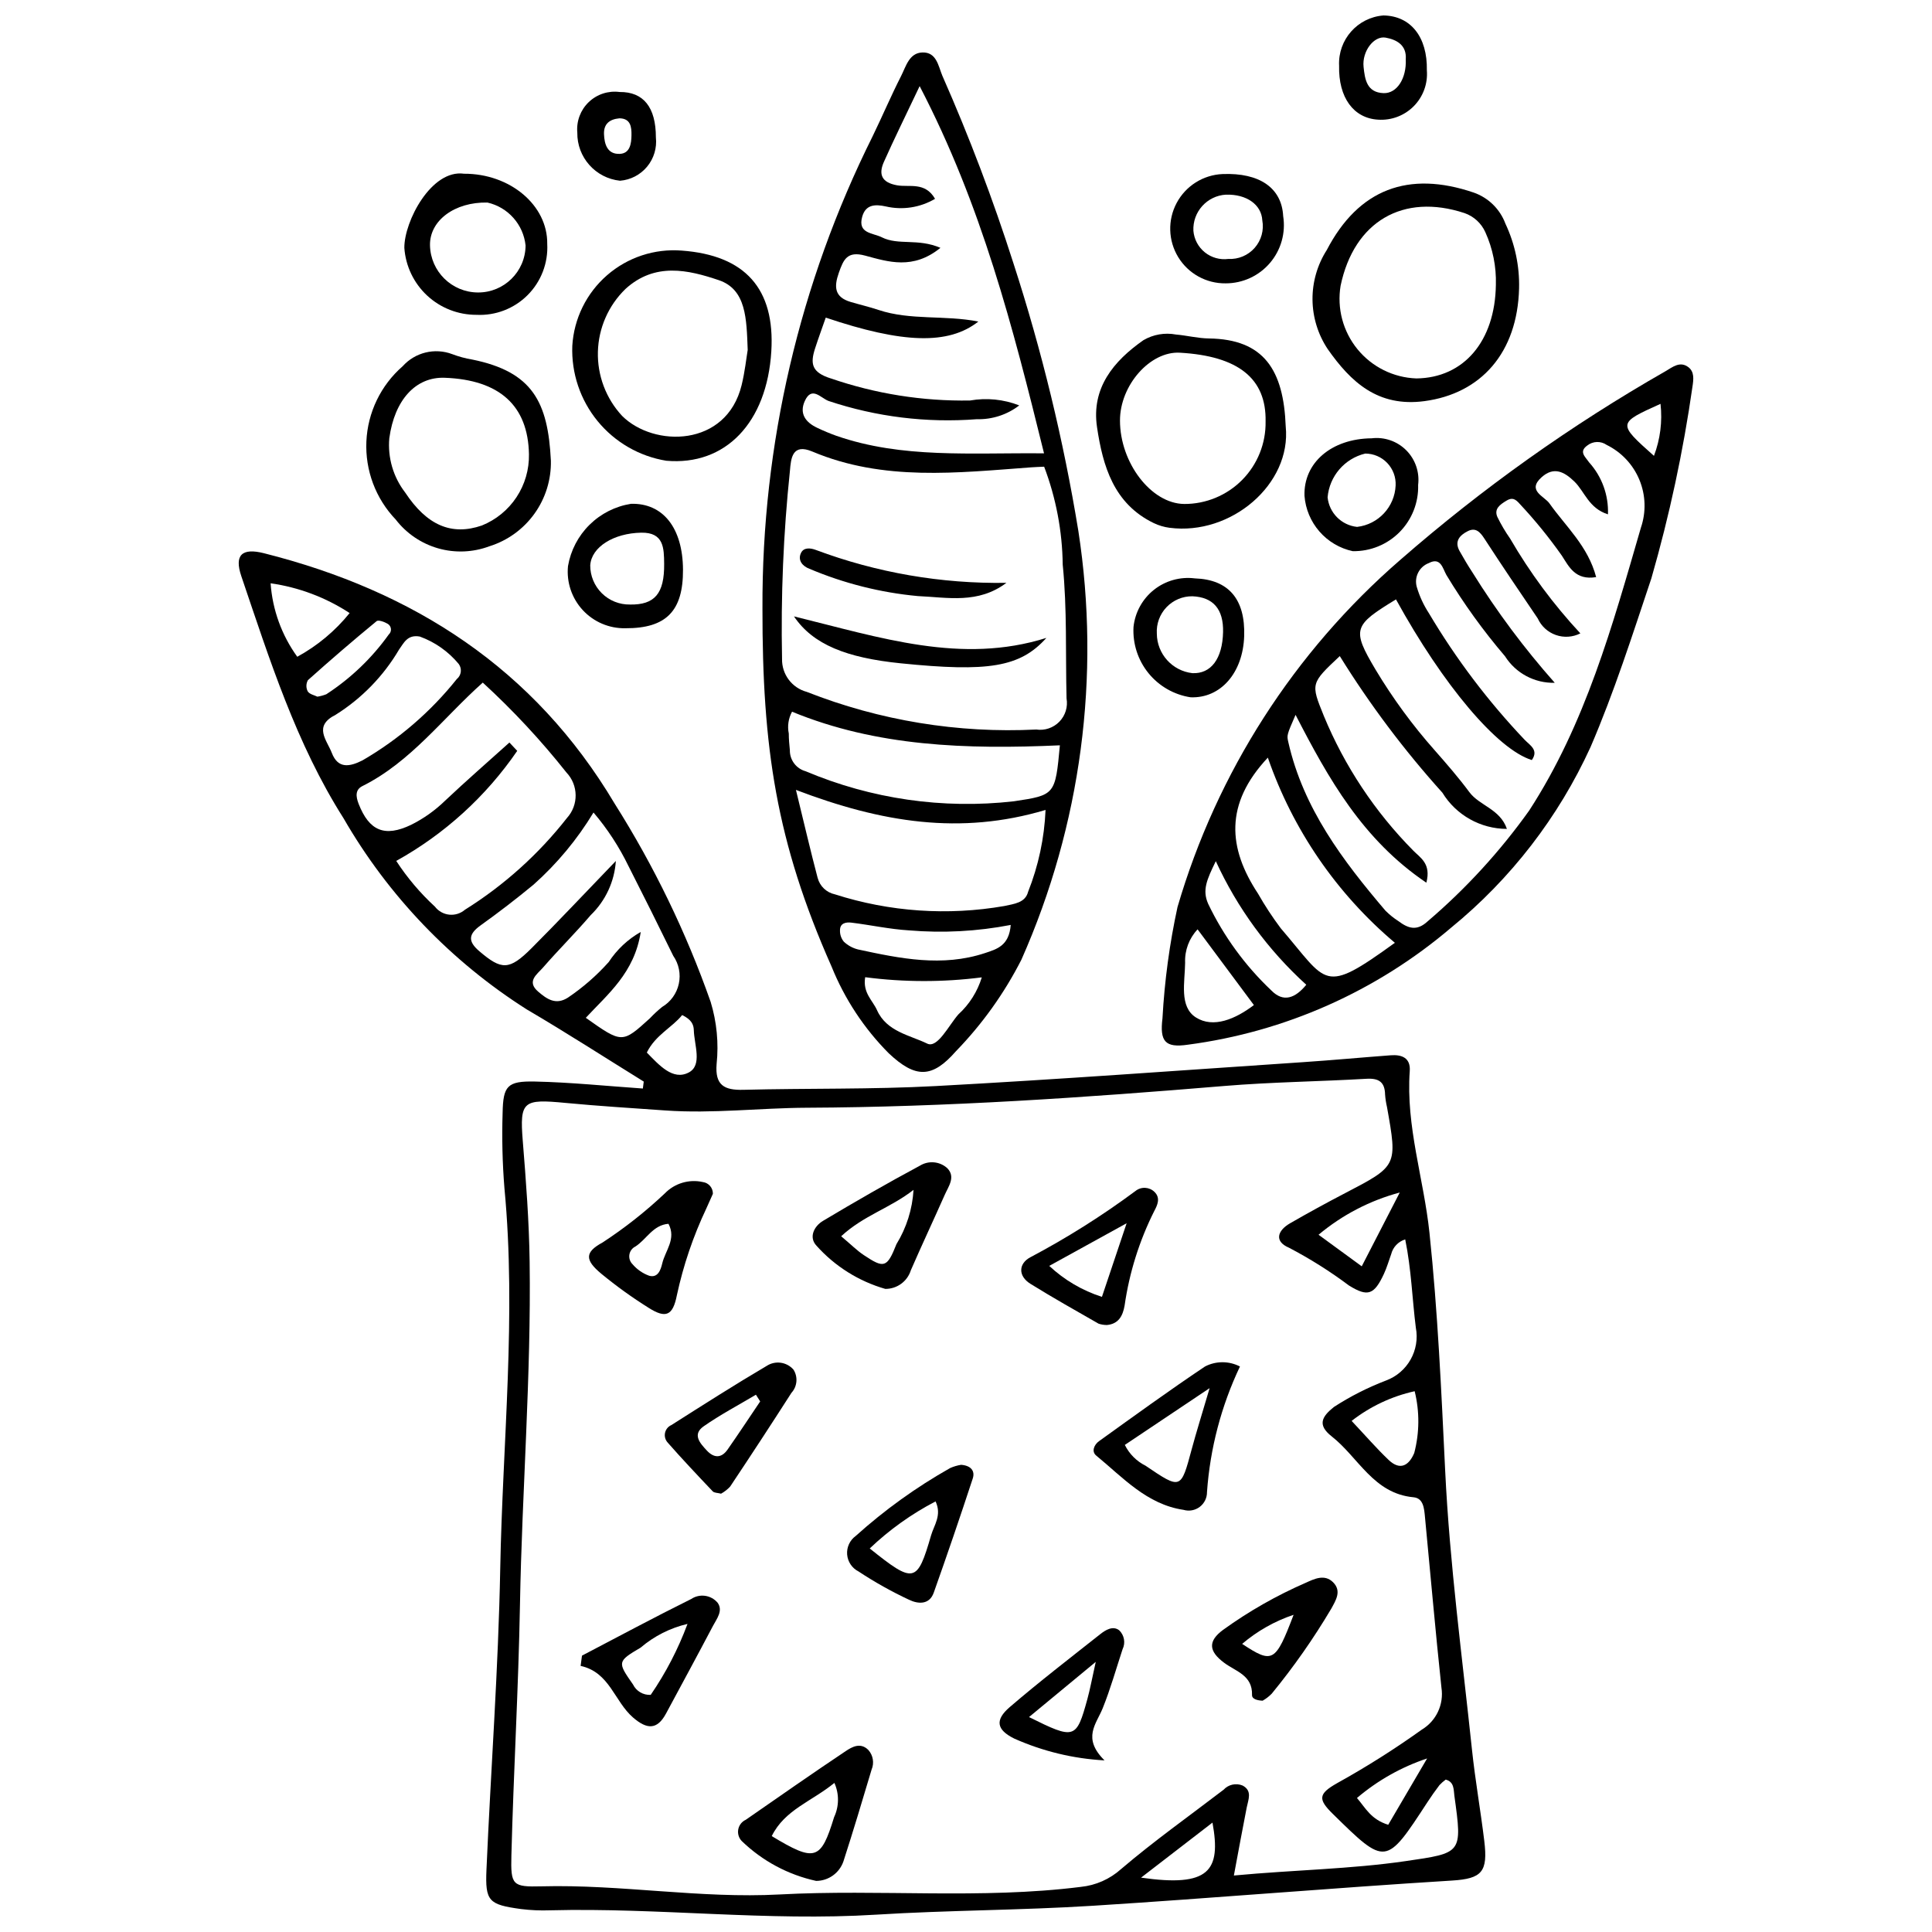
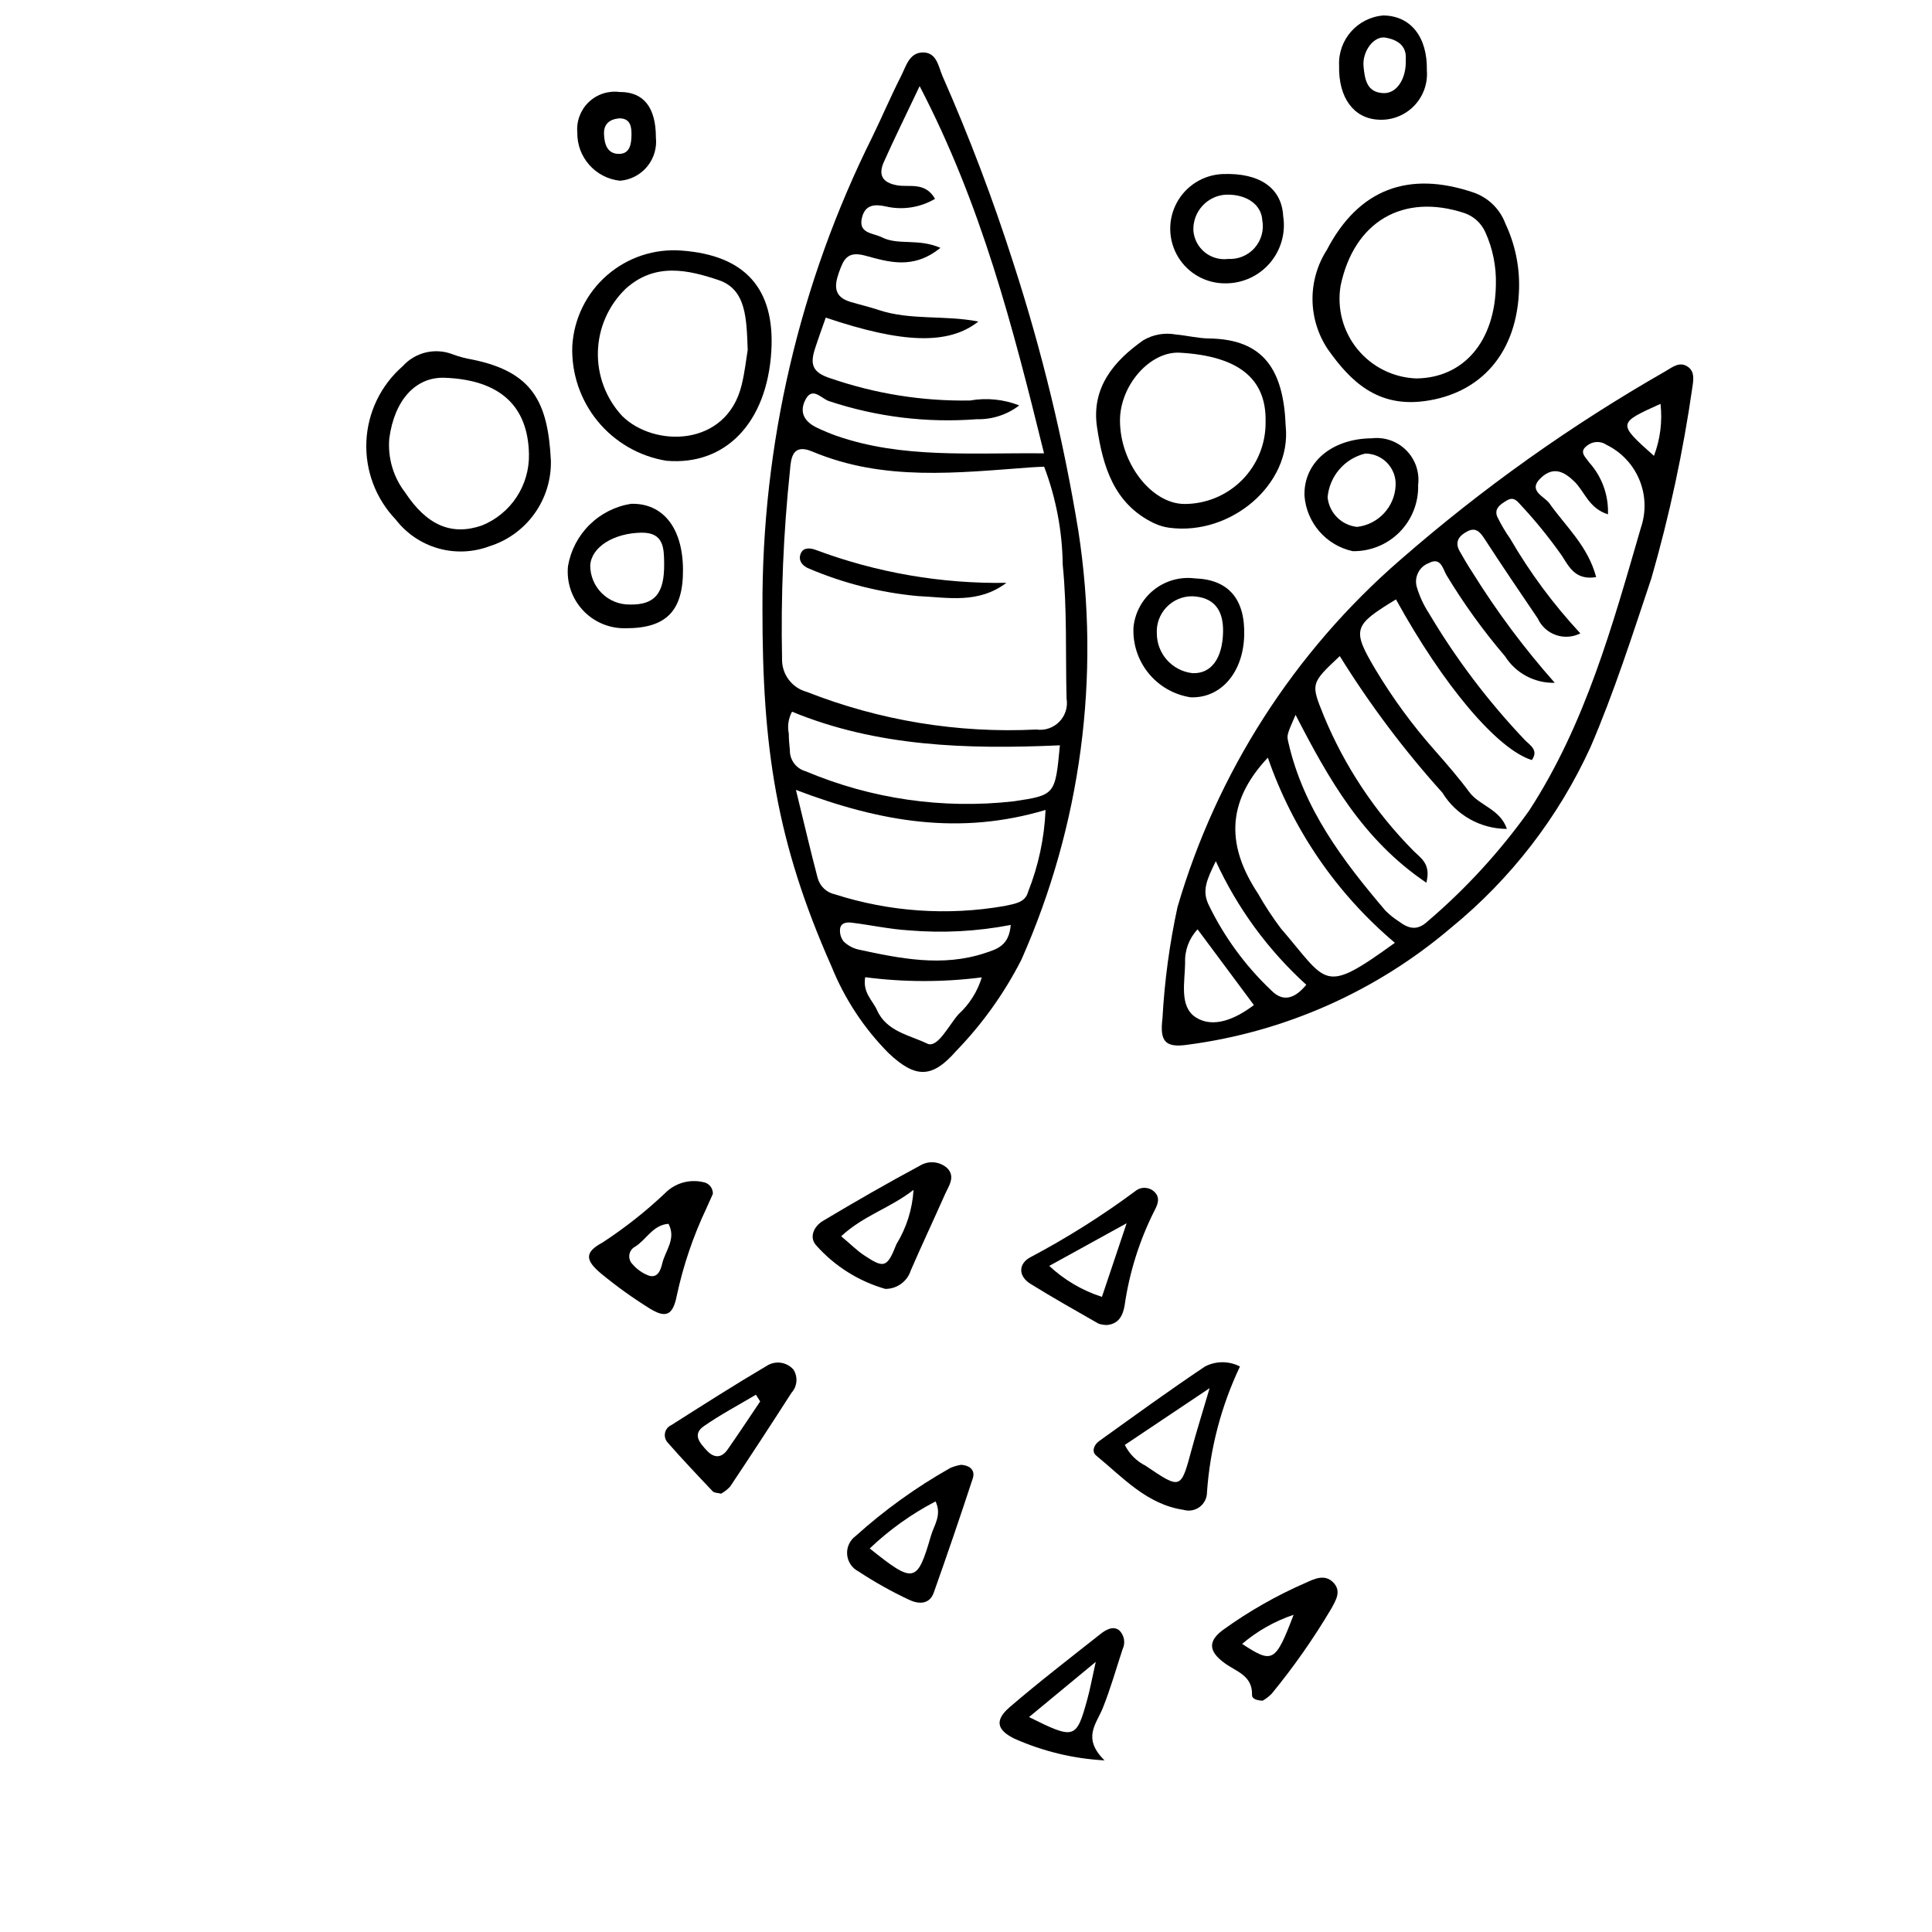
<svg xmlns="http://www.w3.org/2000/svg" width="800px" height="800px" version="1.1" viewBox="144 144 512 512">
  <defs>
    <clipPath id="b">
      <path d="m207 290h331v361.9h-331z" />
    </clipPath>
    <clipPath id="a">
      <path d="m498 148.09h25v27.906h-25z" />
    </clipPath>
  </defs>
  <g clip-path="url(#b)">
-     <path d="m314.6 430.63c-10.316-6.383-20.508-12.973-30.969-19.102-20.051-12.719-36.723-30.105-48.586-50.672-12.582-19.809-19.609-42.129-27.094-64.168-1.906-5.613 0.16-7.551 6-6.078 39.629 9.992 71.621 30.516 92.938 66.359 10.426 16.504 18.961 34.125 25.441 52.539 1.621 5.32 2.16 10.914 1.582 16.445-0.473 5.656 2.023 6.992 7.082 6.859 17-0.438 34.039-0.078 51.008-0.996 32.477-1.754 64.918-4.16 97.367-6.336 7.738-0.52 15.465-1.238 23.199-1.82 2.973-0.223 5.281 0.711 5.031 4.188-1.055 14.621 3.715 28.527 5.223 42.844 2.211 20.98 3.148 42.023 4.164 63.055 1.195 24.777 4.512 49.316 7.102 73.938 0.852 8.078 2.281 16.09 3.258 24.156 0.992 8.191-0.559 10.035-8.562 10.527-31.723 1.957-63.395 4.672-95.121 6.676-19.176 1.211-38.383 1.172-57.445 2.359-28.949 1.801-57.613-1.883-86.41-1.152-2.59 0.098-5.184-0.016-7.758-0.336-8.535-1.176-9.496-2.047-9.133-10.422 1.152-26.594 3.152-53.164 3.648-79.77 0.629-33.609 4.316-67.195 1.113-100.86v0.004c-0.535-6.637-0.695-13.301-0.48-19.957 0.133-7.148 1.238-8.449 8.559-8.293 9.543 0.207 19.07 1.199 28.605 1.852zm201.79 41.824c-1.84 0.57-3.25 2.055-3.715 3.922-0.633 1.734-1.137 3.531-1.914 5.199-2.586 5.551-4.269 6.207-9.266 3.098v0.004c-5.019-3.758-10.332-7.106-15.891-10.012-3.992-1.684-3.07-4.551 0.27-6.477 4.797-2.762 9.652-5.422 14.566-7.981 13.902-7.238 13.914-7.207 11.125-22.84v0.004c-0.254-1.082-0.422-2.18-0.504-3.285-0.066-3.301-1.617-4.391-4.918-4.199-12.547 0.734-25.141 0.863-37.656 1.906-36.828 3.066-73.695 5.606-110.64 5.769-12.512 0.055-24.949 1.609-37.555 0.719-8.809-0.625-17.645-1.16-26.449-2-11.16-1.066-12.16-0.523-11.309 10.023 0.863 10.684 1.676 21.336 1.824 32.07 0.418 30.324-2.012 60.559-2.562 90.852-0.402 22.168-1.699 44.32-2.273 66.488-0.203 7.875 0.262 8.387 8 8.184 21.094-0.551 42.008 3.289 63.121 2.152 26.562-1.43 53.23 1.324 79.77-2.004h-0.004c3.973-0.402 7.715-2.055 10.684-4.723 8.699-7.418 18.059-14.059 27.152-21.016l0.004 0.004c1.281-1.406 3.309-1.855 5.066-1.121 2.613 1.41 1.496 3.695 1.074 5.824-1.113 5.633-2.137 11.281-3.402 18.016 16.172-1.508 30.883-1.684 45.504-3.816 14.996-2.188 15.062-1.977 12.934-17.297-0.219-1.578 0.004-3.699-2.297-4.305h-0.004c-0.598 0.438-1.156 0.926-1.66 1.469-1.117 1.469-2.18 2.977-3.191 4.527-11.012 16.887-11.02 16.891-25.062 3.094-3.938-3.867-3.883-5.305 1.117-8.133h-0.004c7.754-4.297 15.254-9.039 22.465-14.199 3.836-2.301 5.894-6.699 5.207-11.121-1.598-15.051-2.918-30.133-4.363-45.199-0.211-2.215-0.375-5.019-3.043-5.262-10.609-0.977-14.59-10.57-21.664-16.121-3.883-3.047-2.644-5.227 0.578-7.809 4.336-2.809 8.957-5.152 13.785-7 5.715-2.113 9.066-8.051 7.918-14.035-0.965-7.625-1.172-15.344-2.812-23.371zm-237.39-131.68 2.07 2.211c-8.281 12.078-19.258 22.062-32.062 29.168 2.902 4.453 6.352 8.527 10.262 12.129 0.922 1.195 2.297 1.961 3.797 2.113 1.504 0.152 3.004-0.32 4.148-1.305 10.363-6.481 19.52-14.719 27.059-24.344 3.098-3.438 3.023-8.684-0.168-12.035-6.746-8.512-14.16-16.477-22.164-23.816-10.574 9.418-19.043 21.012-31.898 27.422-1.906 0.949-1.789 2.707-0.992 4.738 2.785 7.106 6.867 8.91 13.918 5.519 3.312-1.652 6.348-3.812 9-6.398 5.566-5.254 11.344-10.281 17.031-15.402zm20.242 72.957c9.633 6.812 9.637 6.812 16.996 0.121 1.012-1.074 2.094-2.082 3.246-3.008 2.258-1.344 3.856-3.562 4.41-6.133 0.559-2.566 0.023-5.254-1.477-7.41-3.883-7.945-7.828-15.859-11.84-23.746h-0.004c-2.477-5.117-5.598-9.902-9.289-14.234-4.309 7.129-9.664 13.57-15.879 19.109-4.547 3.758-9.227 7.356-14.031 10.797-3.246 2.328-3.438 4.223-0.332 6.867 5.875 5.004 7.898 5.113 13.82-0.809 7.102-7.102 13.973-14.434 22.352-23.125l-0.004-0.004c-0.363 5.449-2.738 10.57-6.668 14.359-4.074 4.766-8.547 9.188-12.66 13.922-1.5 1.727-4.453 3.617-1.266 6.348 2.277 1.949 4.652 3.672 7.891 1.594 3.977-2.684 7.606-5.848 10.805-9.426 2.156-3.297 5.066-6.031 8.492-7.977-1.672 10.852-8.738 16.457-14.562 22.754zm-44-101.04c-3.312-0.594-4.238 1.758-5.492 3.457v0.004c-4.133 7.019-9.898 12.945-16.801 17.273-6.012 3.019-2.32 6.703-1.016 10.102 1.645 4.289 4.762 3.68 8.129 1.98 9.594-5.566 18.07-12.871 24.988-21.543 1.203-0.977 1.438-2.723 0.535-3.981-2.734-3.312-6.305-5.832-10.344-7.293zm-39.527-14.117v0.004c0.492 7.023 2.938 13.77 7.066 19.473 5.34-2.914 10.055-6.848 13.875-11.582-6.316-4.137-13.469-6.832-20.941-7.891zm286.48 221.98c3.734 3.969 6.625 7.316 9.812 10.348 3.008 2.859 5.348 1.543 6.781-1.84v0.004c1.406-5.363 1.445-10.996 0.113-16.379-6.086 1.348-11.793 4.035-16.707 7.871zm2.68-40.969c3.371-6.543 6.262-12.156 10.078-19.562v0.004c-7.906 2.117-15.25 5.938-21.523 11.191zm-276.77-150.96c0.816-0.125 1.613-0.344 2.379-0.645 6.453-4.199 12.066-9.57 16.543-15.832 0.41-0.371 0.621-0.91 0.574-1.457-0.043-0.551-0.344-1.047-0.805-1.344-0.867-0.531-2.508-1.137-3-0.73-6.172 5.082-12.238 10.297-18.199 15.637-0.512 0.918-0.527 2.035-0.043 2.969 0.477 0.766 1.789 1.016 2.551 1.402zm218.29 312.97c18.016 2.578 21.273-1.727 18.926-14.59zm65.5-14.012c3.594-6.129 6.949-11.852 10.305-17.574h-0.004c-6.809 2.269-13.117 5.828-18.586 10.477 2.285 2.656 3.676 5.668 8.281 7.098zm-196.48-204.65c3.25 3.305 6.898 7.519 11.129 5.277 3.644-1.934 1.434-7.316 1.324-11.215-0.043-1.5-0.641-2.812-3.09-3.992-2.637 3.289-7.059 5.254-9.363 9.93z" />
-   </g>
+     </g>
  <path d="m346.06 305.24c-0.18-43.406 9.812-86.25 29.176-125.09 2.586-5.316 4.898-10.766 7.578-16.031 1.285-2.523 2.125-6.098 5.621-6.215 3.769-0.125 4.223 3.59 5.305 6.191h0.004c7.144 16.203 13.426 32.773 18.816 49.641 7.527 23.188 13.281 46.91 17.215 70.965 5.957 38.539 0.719 77.977-15.09 113.62-4.539 8.91-10.387 17.09-17.352 24.266-6.277 7.172-10.68 7.262-17.809 0.539-6.543-6.578-11.695-14.402-15.164-23.008-14.645-33.016-18.352-58.039-18.301-94.879zm74.648-37.562c-1.352 0.066-2.406 0.094-3.453 0.172-19.535 1.441-39.129 3.758-57.984-4.188-5.32-2.242-5.656 1.789-5.93 5.078-1.738 16.562-2.434 33.219-2.09 49.867-0.094 4.082 2.617 7.695 6.559 8.75 19.328 7.609 40.059 11.008 60.805 9.973 2.254 0.332 4.531-0.438 6.121-2.07 1.59-1.629 2.301-3.926 1.91-6.172-0.293-11.824 0.168-23.719-1.016-35.449-0.109-8.875-1.777-17.66-4.922-25.961zm-27.488-57.996c-7.262 5.898-13.836 3.699-19.98 2.051-4.738-1.27-5.703 1.055-6.941 4.555-1.324 3.746-1.156 6.461 3.121 7.727 2.461 0.727 4.969 1.312 7.406 2.125 8.465 2.82 17.484 1.305 26.445 3.074-7.879 6.215-20 5.852-40.438-1.043-0.941 2.703-1.941 5.418-2.832 8.172-1.293 4.008-0.957 6.32 4.133 7.934l0.004-0.008c11.875 4.094 24.375 6.082 36.934 5.867 4.383-0.77 8.895-0.32 13.039 1.301-3.219 2.477-7.191 3.766-11.246 3.656-13.285 1.027-26.641-0.613-39.281-4.832-2.055-0.75-4.465-4.086-6.316 0.035-1.5 3.336 0.25 5.656 3.309 7.082l0.004 0.004c1.656 0.789 3.352 1.496 5.078 2.117 17.488 6.059 35.5 4.445 55.02 4.641-8.297-33.621-16.512-65.676-32.965-97.316-3.856 8.133-6.789 14.051-9.473 20.078-1.496 3.359-0.547 5.477 3.488 6.203 3.246 0.586 7.41-1.004 10.066 3.578l0.004 0.004c-3.938 2.328-8.621 3.051-13.074 2.016-2.809-0.617-5.32-0.516-6.227 2.715-1.262 4.508 2.773 4.258 5.191 5.469 4.41 2.207 9.535 0.207 15.535 2.793zm-38.289 143.65c2.242 9.176 3.891 16.273 5.75 23.316h0.004c0.578 2.207 2.352 3.894 4.586 4.363 14.488 4.641 29.887 5.703 44.879 3.094 2.578-0.574 5.527-0.828 6.293-3.719h-0.004c2.758-6.938 4.328-14.285 4.644-21.742-22.543 6.727-43.426 3.348-66.152-5.312zm69.949-11.816c-24.867 1.117-48.57 0.316-70.98-8.906v-0.004c-0.965 1.766-1.27 3.816-0.863 5.785-0.004 1.469 0.141 2.945 0.285 4.41-0.047 2.598 1.672 4.894 4.176 5.586 17.395 7.352 36.391 10.094 55.152 7.969 11.012-1.645 11-1.715 12.23-14.84zm-20.695 61.496c-10.258 1.316-20.645 1.301-30.902-0.043-0.688 4.156 1.977 6.133 3.137 8.738 2.543 5.703 8.742 6.633 13.301 8.859 2.723 1.332 5.672-4.789 8.27-7.754h0.004c2.902-2.652 5.043-6.039 6.191-9.801zm7.668-13.895c-8.883 1.719-17.957 2.203-26.973 1.441-5.102-0.305-10.148-1.426-15.238-2.047-1.445-0.176-3.082 0.094-3.035 2.102v-0.004c-0.023 1.07 0.336 2.113 1.012 2.941 1.059 1 2.352 1.711 3.762 2.062 11.145 2.406 22.309 4.715 33.652 0.961 3.191-1.055 6.387-1.953 6.82-7.457z" />
  <path d="m592.53 246.41c-2.453 17.176-6.094 34.156-10.891 50.828-5.031 15.035-9.867 30.207-16.129 44.742-8.484 18.578-21.129 34.953-36.949 47.867-19.785 16.855-44.023 27.625-69.789 31.012-5.996 0.879-7.469-0.867-6.699-7.035h-0.004c0.547-9.906 1.879-19.754 3.984-29.453 10.434-35.688 30.922-67.621 59.012-91.977 21.727-18.965 45.285-35.723 70.324-50.023 1.891-1.109 3.82-2.734 6.031-1.082 1.652 1.238 1.387 3.269 1.109 5.121zm-36.5 78.539c-5.332 0.141-10.344-2.535-13.191-7.043-5.766-6.75-10.965-13.961-15.547-21.562-0.957-1.711-1.488-4.769-4.621-3.133v0.004c-2.555 0.949-3.953 3.703-3.211 6.328 0.73 2.477 1.82 4.832 3.231 6.992 7.172 12.082 15.676 23.328 25.355 33.516 1.379 1.453 3.801 2.688 1.902 5.371-9.145-2.836-23.457-19.777-36-42.574-11.289 6.879-11.766 7.906-5.43 18.578 4.559 7.609 9.812 14.781 15.699 21.418 3.172 3.606 6.336 7.242 9.191 11.094 2.644 3.57 8.129 4.438 9.938 9.73-6.977-0.012-13.449-3.641-17.094-9.594-10.125-11.234-19.227-23.352-27.195-36.203-7.715 7.25-7.715 7.254-4.25 15.793h-0.004c5.512 13.348 13.57 25.496 23.73 35.758 1.832 1.887 4.801 3.422 3.465 8.5-16.918-11.41-25.957-27.605-34.66-44.48-2.344 5.387-2.336 5.383-1.918 7.238 3.969 17.539 14.414 31.359 25.738 44.656h0.004c1.043 1.047 2.195 1.977 3.438 2.773 2.562 1.918 4.867 2.742 7.762 0.035v0.004c10.133-8.648 19.164-18.508 26.895-29.352 14.918-22.973 22.074-49.035 29.59-74.922v-0.004c1.422-4.137 1.289-8.648-0.379-12.691-1.668-4.047-4.754-7.34-8.68-9.273-1.555-1.082-3.633-1.023-5.125 0.145-2.34 1.68-0.551 2.977 0.469 4.488v-0.004c3.398 3.762 5.191 8.707 4.996 13.77-5.109-1.613-6.18-6.055-8.891-8.684-2.691-2.609-5.441-4.051-8.68-1.16-3.996 3.566 0.699 5.012 2.074 6.957 4.328 6.133 10.203 11.293 12.367 19.52-5.547 0.938-7.25-2.852-9.082-5.672-3.394-4.824-7.125-9.41-11.156-13.715-1.207-1.391-2.059-1.781-3.582-0.84-1.625 1.004-3.301 2.121-2.356 4.293 0.973 1.992 2.102 3.906 3.375 5.723 5.254 9.043 11.496 17.469 18.617 25.125-2.016 1.023-4.359 1.18-6.492 0.43-2.133-0.746-3.867-2.332-4.801-4.391-4.773-7.027-9.535-14.066-14.164-21.191-1.145-1.762-2.312-2.977-4.375-1.938-2.129 1.07-3.629 2.68-2.164 5.293 1.082 1.93 2.215 3.84 3.43 5.691v0.004c6.426 10.328 13.711 20.098 21.781 29.199zm-76.039 19.832c-11.547 12.301-10.535 24.008-2.613 36.023v-0.004c1.816 3.199 3.836 6.273 6.043 9.215 12.586 14.602 10.973 17.77 30.238 3.836-15.438-13.023-27.07-29.98-33.668-49.07zm-13.789 27.438c-2.445 5-3.606 7.699-2.035 11.273h-0.004c4.133 8.637 9.82 16.434 16.777 23.008 3.191 3.246 6.328 2.019 9.238-1.527-10.121-9.188-18.277-20.328-23.977-32.754zm-4.828 18.062v0.004c-2.254 2.387-3.445 5.586-3.305 8.867-0.055 5.102-1.625 11.641 2.863 14.484 4.625 2.93 10.48 0.422 15.363-3.285-4.773-6.422-9.555-12.848-14.922-20.066zm122.68-139.26c-11.414 5.156-11.414 5.156-1.734 13.789h-0.004c1.668-4.394 2.266-9.121 1.738-13.789z" />
  <path d="m546.57 220.44c-0.438 17.043-10.082 27.863-25.078 29.863-12.344 1.648-19.516-5.066-25.637-13.793l0.004 0.004c-2.586-3.879-3.984-8.43-4.031-13.09-0.043-4.66 1.27-9.234 3.781-13.164 8.434-16.172 21.656-21.102 38.926-15.23 3.898 1.355 6.984 4.383 8.418 8.25 2.527 5.363 3.766 11.238 3.617 17.16zm-6.148-0.969c0.141-4.797-0.812-9.566-2.793-13.941-1.062-2.371-3.055-4.199-5.508-5.055-16.309-5.387-29.281 2.234-32.848 19.238-1 5.992 0.629 12.129 4.473 16.832 3.844 4.707 9.531 7.527 15.602 7.742 12.586-0.133 20.867-9.891 21.074-24.816z" />
  <path d="m324.68 210.41c16.82 1.242 24.727 10.133 23.727 26.672-1.148 18.93-12.148 30.398-27.84 29.02-7.148-1.168-13.617-4.91-18.203-10.512-4.586-5.606-6.969-12.691-6.699-19.926 0.43-7.223 3.75-13.969 9.207-18.719s12.594-7.106 19.809-6.535zm17.469 26.332c-0.312-8.293-0.359-16.035-7.684-18.504-8.074-2.723-16.902-4.781-24.711 2.34v0.004c-4.516 4.375-7.137 10.348-7.305 16.633-0.164 6.285 2.137 12.387 6.41 16.996 8.391 8.379 27.637 8.375 31.68-8.148 0.867-3.547 1.254-7.211 1.609-9.32z" />
  <path d="m484.73 257.02c1.547 15.293-14.488 28.965-30.777 26.848v0.004c-1.461-0.195-2.883-0.617-4.211-1.254-10.598-5.133-13.488-15.117-15.02-25.418-1.539-10.355 4.344-17.488 12.332-23.074l0.004 0.004c2.586-1.504 5.625-2.027 8.562-1.48 2.93 0.258 5.84 1.008 8.762 1.047 14.602 0.191 19.785 8.375 20.348 23.324zm-5.336-1.312c0.227-11.383-7.203-17.352-22.707-18.238-7.875-0.449-15.883 8.609-15.879 17.969 0 11.23 8.27 22.004 16.973 22.117v0.004c5.781 0.035 11.336-2.262 15.406-6.375 4.066-4.109 6.305-9.691 6.207-15.473z" />
  <path d="m289.99 266.07c0.109 5.043-1.422 9.984-4.367 14.078-2.941 4.098-7.137 7.125-11.953 8.629-4.352 1.625-9.109 1.812-13.574 0.535-4.465-1.281-8.402-3.957-11.234-7.641-5.309-5.547-8.113-13.027-7.766-20.699s3.82-14.867 9.613-19.914c3.297-3.68 8.52-4.953 13.145-3.203 1.719 0.652 3.5 1.133 5.316 1.434 15.945 3.25 20.047 11.211 20.82 26.781zm-5.812-1.684c-0.234-12.879-7.769-19.723-22.316-20.273-7.684-0.289-13.301 5.859-14.684 15.984h-0.004c-0.469 5.164 1.031 10.316 4.199 14.422 5.75 8.703 12.289 11.512 20.328 8.742 3.746-1.512 6.945-4.125 9.172-7.496 2.231-3.371 3.379-7.34 3.305-11.379z" />
-   <path d="m266.98 190.04c12.203-0.043 22.172 8.359 22.043 18.582 0.27 5.059-1.617 9.996-5.199 13.582-3.578 3.586-8.508 5.484-13.57 5.227-4.836 0.016-9.5-1.805-13.047-5.094-3.543-3.293-5.707-7.809-6.051-12.633-0.066-7.047 7.188-20.898 15.824-19.664zm3.66 31.469c6.926 0.051 12.586-5.516 12.645-12.441-0.578-5.57-4.644-10.152-10.109-11.391-8.695-0.184-15.363 4.785-15.223 11.352v-0.004c0.152 6.91 5.777 12.445 12.688 12.484z" />
  <path d="m325 294.97c0.059 10.957-4.461 15.562-15.234 15.52-4.289 0.094-8.414-1.656-11.328-4.805-2.914-3.152-4.34-7.398-3.914-11.668 0.711-4.152 2.703-7.977 5.699-10.938 2.992-2.957 6.84-4.906 11-5.566 8.488-0.223 13.719 6.406 13.777 17.457zm-14.055 9.238c6.555 0.109 9.145-2.891 9.062-10.805-0.043-4.098-0.059-8.348-6.07-8.238-7.332 0.133-13.207 3.809-13.516 8.645l-0.004-0.004c-0.012 2.785 1.098 5.457 3.078 7.414 1.98 1.957 4.664 3.031 7.449 2.984z" />
  <path d="m519.82 272.5c0.145 4.664-1.633 9.18-4.906 12.5-3.277 3.316-7.769 5.148-12.434 5.066-3.422-0.742-6.516-2.57-8.816-5.211-2.301-2.641-3.691-5.953-3.961-9.445-0.289-8.777 7.148-15.156 17.797-15.254 3.379-0.41 6.762 0.762 9.168 3.172 2.402 2.41 3.566 5.793 3.152 9.172zm-16.18 11.133c5.641-0.652 9.969-5.305 10.215-10.977 0.109-2.203-0.695-4.356-2.219-5.957-1.523-1.598-3.633-2.5-5.84-2.5-5.469 1.32-9.48 5.988-9.969 11.594 0.422 4.133 3.68 7.406 7.812 7.84z" />
  <path d="m473.72 312.59c-0.328 9.75-6.258 16.516-14.207 16.199-4.387-0.672-8.367-2.957-11.16-6.402-2.797-3.449-4.207-7.816-3.961-12.246 0.414-3.875 2.371-7.422 5.426-9.844 3.059-2.418 6.961-3.508 10.828-3.019 8.949 0.297 13.402 5.512 13.074 15.312zm-5.594-1.109c0.133-6.035-2.606-9.227-8.109-9.461h-0.004c-2.594-0.035-5.086 1.016-6.879 2.894-1.789 1.879-2.719 4.418-2.562 7.012 0.043 5.363 4.082 9.855 9.41 10.465 4.953 0.238 7.988-3.828 8.145-10.91z" />
  <path d="m468.82 219.09c-5.129 0.07-9.91-2.57-12.582-6.949-2.668-4.379-2.824-9.84-0.406-14.363 2.414-4.523 7.039-7.434 12.164-7.652 9.805-0.387 15.68 3.688 16.059 11.141 0.707 4.457-0.574 8.996-3.508 12.426-2.93 3.43-7.215 5.402-11.727 5.398zm9.703-16.691c-0.219-4.172-4.191-6.981-9.637-6.809v-0.004c-5.012 0.293-8.855 4.555-8.625 9.57 0.188 2.238 1.281 4.305 3.031 5.715s4 2.043 6.231 1.75c2.652 0.141 5.223-0.938 6.977-2.934 1.754-1.992 2.5-4.68 2.023-7.293z" />
  <g clip-path="url(#a)">
    <path d="m522.13 162.62c0.289 3.519-0.973 6.988-3.449 9.5-2.477 2.516-5.926 3.828-9.449 3.594-6.547-0.367-10.547-5.883-10.355-14.289v-0.004c-0.336-6.887 4.871-12.793 11.75-13.324 7.231 0.102 11.68 5.719 11.504 14.523zm-5.586-2.914c0.27-3.797-2.465-5.203-5.328-5.731-3.113-0.574-6.289 3.633-5.856 7.746 0.34 3.207 0.801 6.816 5.312 6.961 3.531 0.113 6.094-3.898 5.871-8.977z" />
  </g>
  <path d="m308.2 168.38c6.336-0.059 9.617 4.047 9.617 12.035 0.305 2.789-0.535 5.582-2.324 7.746-1.789 2.164-4.375 3.512-7.176 3.734-6.508-0.68-11.422-6.215-11.324-12.758-0.27-3.008 0.84-5.977 3.019-8.07s5.191-3.082 8.188-2.688zm-0.059 6.977c-2.652 0.246-4.168 1.516-4.074 4.184 0.098 2.731 0.914 5.352 4.144 5.238 2.754-0.098 3.098-2.707 3.137-4.902 0.043-2.231-0.219-4.492-3.207-4.523z" />
-   <path d="m360.29 642.46c-7.43-1.621-14.258-5.281-19.723-10.57-0.789-0.816-1.133-1.969-0.922-3.086 0.211-1.117 0.953-2.066 1.988-2.539 8.793-6.102 17.566-12.238 26.461-18.184 1.719-1.148 3.949-2.418 6.035-0.312 1.262 1.422 1.594 3.445 0.852 5.195-2.422 8.133-4.859 16.262-7.469 24.336-1.066 3.078-3.965 5.148-7.223 5.16zm4.832-25.969c-6.012 4.91-13.164 7.113-16.602 14.094 11.5 6.945 13.008 6.434 16.52-5.008v-0.004c1.348-2.871 1.379-6.188 0.082-9.086z" />
  <path d="m472.6 506.14c-4.961 10.449-7.922 21.738-8.734 33.277 0.016 1.539-0.695 2.992-1.922 3.922-1.227 0.93-2.82 1.219-4.293 0.789-9.758-1.453-16.07-8.586-23.145-14.387-1.328-1.09-0.527-2.902 0.73-3.805 9.301-6.684 18.57-13.418 28.086-19.789l-0.004-0.004c2.91-1.512 6.371-1.516 9.281-0.004zm-8.039 5.734c-9.117 6.106-15.887 10.637-22.469 15.043 1.18 2.387 3.109 4.324 5.492 5.512 9.387 6.359 9.359 6.332 12.23-4.375 1.219-4.527 2.633-9 4.746-16.18z" />
  <path d="m332.92 460.38c-0.527 1.176-1.125 2.519-1.73 3.863-3.481 7.352-6.106 15.078-7.816 23.031-1.066 5.414-2.934 6.184-7.445 3.336h0.004c-4.387-2.742-8.59-5.766-12.582-9.055-4.391-3.648-4.398-5.715 0.32-8.273 5.871-3.832 11.387-8.18 16.484-12.992 2.609-2.703 6.438-3.856 10.102-3.035 1.559 0.207 2.707 1.555 2.664 3.125zm-11.766 7.941c-4.102 0.316-5.801 4.098-8.75 6.008-0.848 0.41-1.449 1.203-1.605 2.133-0.16 0.93 0.141 1.879 0.809 2.543 1.18 1.398 2.711 2.461 4.434 3.082 2.269 0.625 3.043-1.477 3.457-3.25 0.797-3.418 3.789-6.504 1.656-10.512z" />
  <path d="m378.61 485.57c-7.027-2.016-13.344-5.981-18.219-11.43-2.121-2.223-0.676-5.164 1.691-6.582 8.469-5.062 17.027-9.988 25.723-14.652 2.293-1.406 5.238-1.133 7.231 0.672 2.266 2.32 0.336 4.797-0.664 7.051-2.965 6.699-6.09 13.328-9.008 20.047l0.004 0.004c-0.938 2.934-3.676 4.918-6.758 4.891zm-11.691-13.949c2.606 2.191 4.172 3.777 5.988 4.988 5.332 3.547 6.16 3.465 8.66-2.891 2.672-4.352 4.227-9.293 4.527-14.391-6.242 4.871-13.184 6.746-19.172 12.293z" />
-   <path d="m298.23 582.76c9.633-5.031 19.211-10.184 28.949-15.008 2.262-1.508 5.293-1.062 7.027 1.027 1.465 2.102-0.266 4.215-1.258 6.094-4.094 7.773-8.281 15.496-12.445 23.23-2.406 4.473-5.141 4.152-8.727 1.066-4.977-4.289-6.18-11.996-13.906-13.688zm27.965-8.406c-4.586 1.074-8.848 3.231-12.43 6.289-6.227 3.66-6.144 3.844-2.023 9.746h0.004c0.863 1.789 2.719 2.879 4.699 2.766 4.012-5.844 7.285-12.16 9.75-18.801z" />
  <path d="m335.09 539.84c-0.898-0.234-1.801-0.191-2.207-0.617-4.035-4.246-8.059-8.508-11.922-12.906v-0.004c-0.645-0.691-0.914-1.652-0.723-2.578 0.191-0.926 0.82-1.699 1.684-2.078 8.363-5.312 16.715-10.648 25.25-15.676 2.285-1.492 5.32-1.07 7.113 0.988 1.223 1.938 1.004 4.453-0.539 6.144-5.34 8.328-10.754 16.609-16.246 24.84-0.695 0.754-1.508 1.391-2.41 1.887zm10.367-24.449-1.129-1.777c-4.629 2.758-9.426 5.281-13.832 8.359-3.113 2.172-0.98 4.496 0.824 6.434 1.891 2.027 3.863 2.07 5.492-0.254 2.945-4.207 5.769-8.504 8.645-12.762z" />
  <path d="m437.38 495.14c-0.766 0.008-1.527-0.113-2.25-0.355-6.039-3.457-12.113-6.871-18.023-10.539-3.391-2.106-3.164-5.398-0.078-7.043 9.727-5.144 19.047-11.02 27.883-17.574 1.504-1.211 3.68-1.102 5.055 0.258 1.617 1.59 0.785 3.449-0.07 5.035-3.961 7.879-6.617 16.352-7.867 25.082-0.484 2.769-1.629 4.84-4.648 5.137zm5.191-26.969c-7.945 4.379-13.922 7.672-20.508 11.301v0.004c3.988 3.734 8.758 6.539 13.961 8.207z" />
  <path d="m398.7 532.19c2.531 0.191 3.769 1.555 3.086 3.637-3.324 10.125-6.769 20.211-10.336 30.254-1.16 3.25-4.152 3.019-6.504 1.887h-0.004c-4.656-2.176-9.145-4.691-13.434-7.523-1.715-0.871-2.856-2.57-3.008-4.488s0.707-3.777 2.266-4.906c7.656-6.898 16.051-12.934 25.027-18 0.926-0.414 1.902-0.703 2.906-0.859zm-6.766 9.703v-0.004c-6.371 3.316-12.246 7.512-17.445 12.469 11.734 9.406 12.57 9.23 16.262-3.492 0.789-2.707 2.898-5.32 1.184-8.977z" />
  <path d="m436.71 610.52c-8.262-0.449-16.371-2.41-23.93-5.781-4.715-2.332-5.164-4.926-1.184-8.344 7.777-6.684 15.918-12.945 23.965-19.312 1.422-1.125 3.332-2.297 5-1.07l0.004-0.004c1.383 1.309 1.758 3.359 0.922 5.07-1.715 5.219-3.207 10.531-5.258 15.617-1.699 4.219-5.512 7.891 0.48 13.824zm-20.008-11.48c12.102 6.023 12.543 5.871 15.469-4.789 0.719-2.621 1.203-5.305 2.215-9.84z" />
  <path d="m478.61 594.7c-1.379-0.055-2.84-0.422-2.809-1.5 0.156-5.234-4.227-6.203-7.363-8.527-4.184-3.106-4.328-5.766-0.32-8.734 6.844-4.941 14.199-9.129 21.941-12.496 2.176-0.977 4.934-2.387 7.207-0.141 2.383 2.352 0.695 4.859-0.48 7.047l-0.004-0.004c-4.676 7.891-9.949 15.418-15.77 22.508-0.711 0.727-1.52 1.348-2.402 1.848zm-5.422-15.047c8.09 5.324 8.816 4.902 13.629-7.707l-0.004-0.004c-4.992 1.672-9.621 4.289-13.629 7.707z" />
-   <path d="m354.41 307.35c22.922 5.621 44.383 12.797 66.895 5.699-6.984 7.805-15.457 9.082-38.598 6.734-14.34-1.453-23.262-4.957-28.297-12.434z" />
  <path d="m410.71 298.46c-7.531 5.648-15.508 3.859-23.461 3.508h-0.004c-9.891-0.918-19.582-3.359-28.73-7.231-1.773-0.645-3.238-2.242-2.207-4.269 0.699-1.375 2.359-1.309 3.898-0.727 16.141 6.035 33.273 8.992 50.504 8.719z" />
</svg>